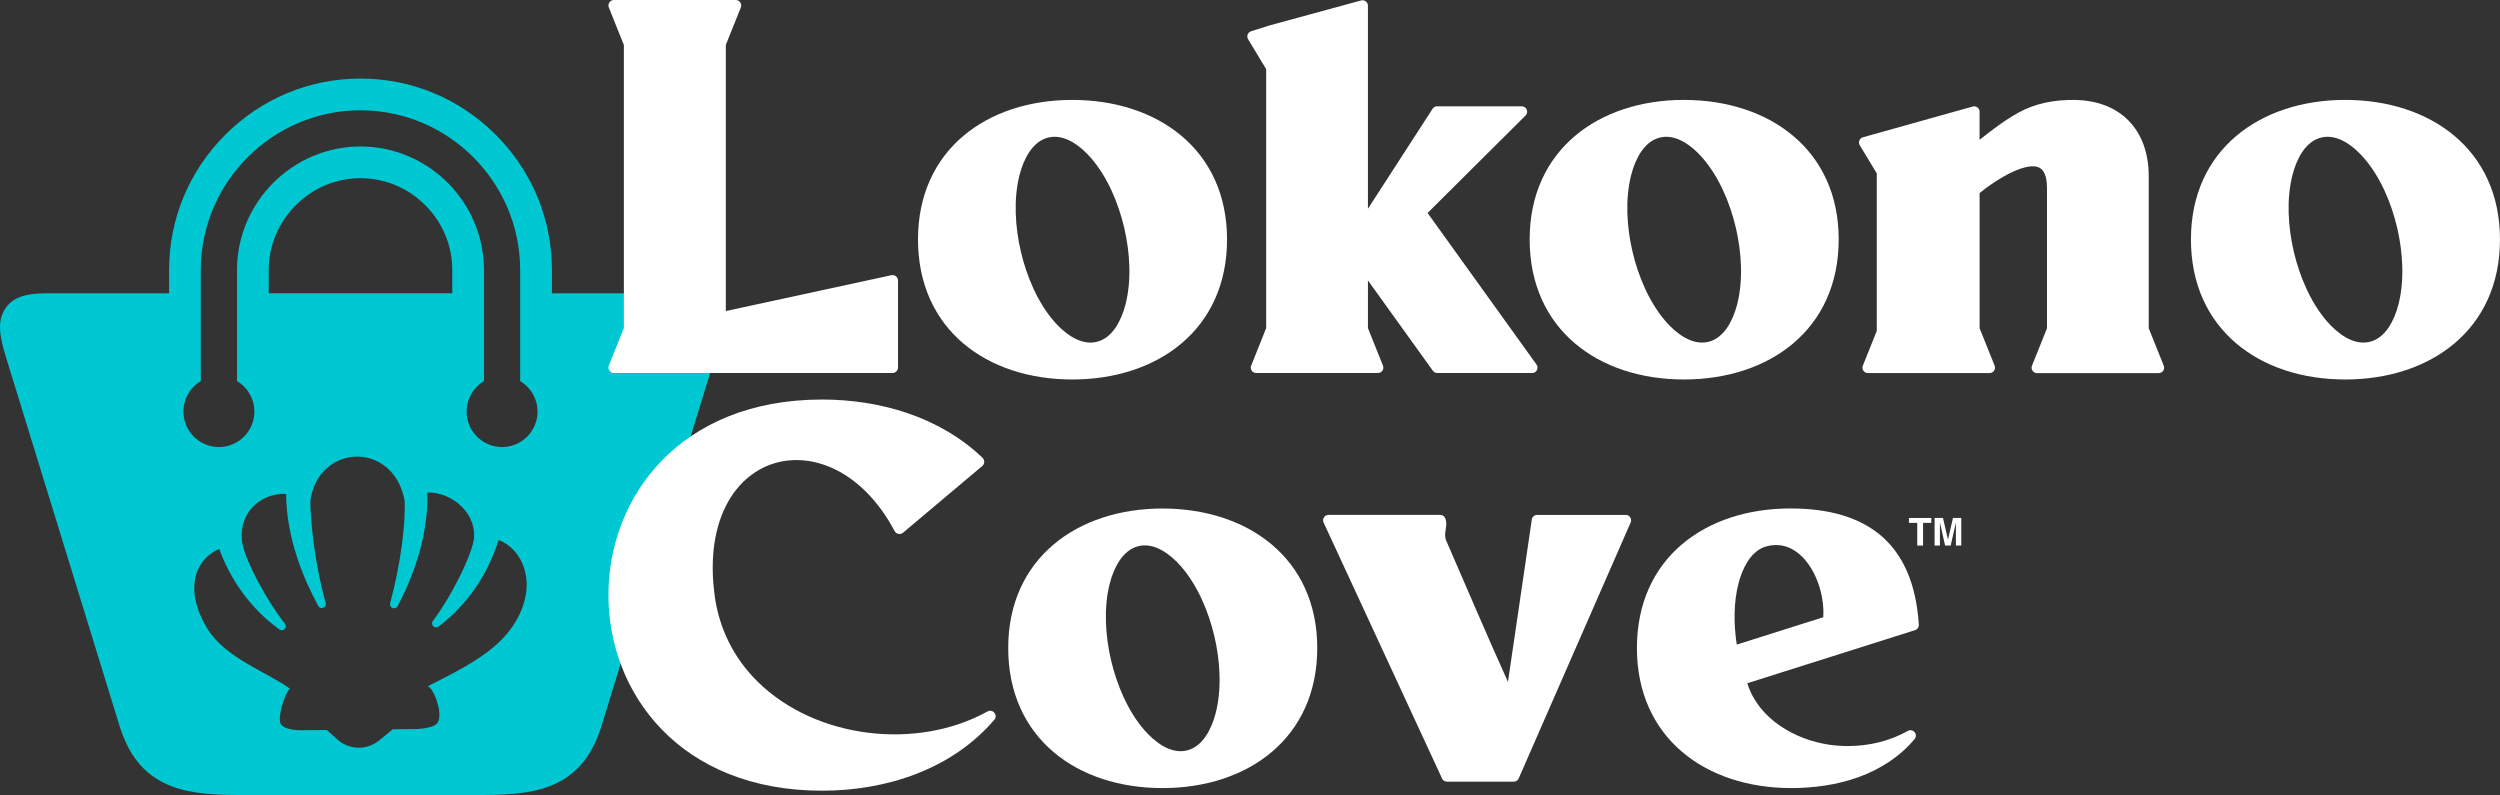
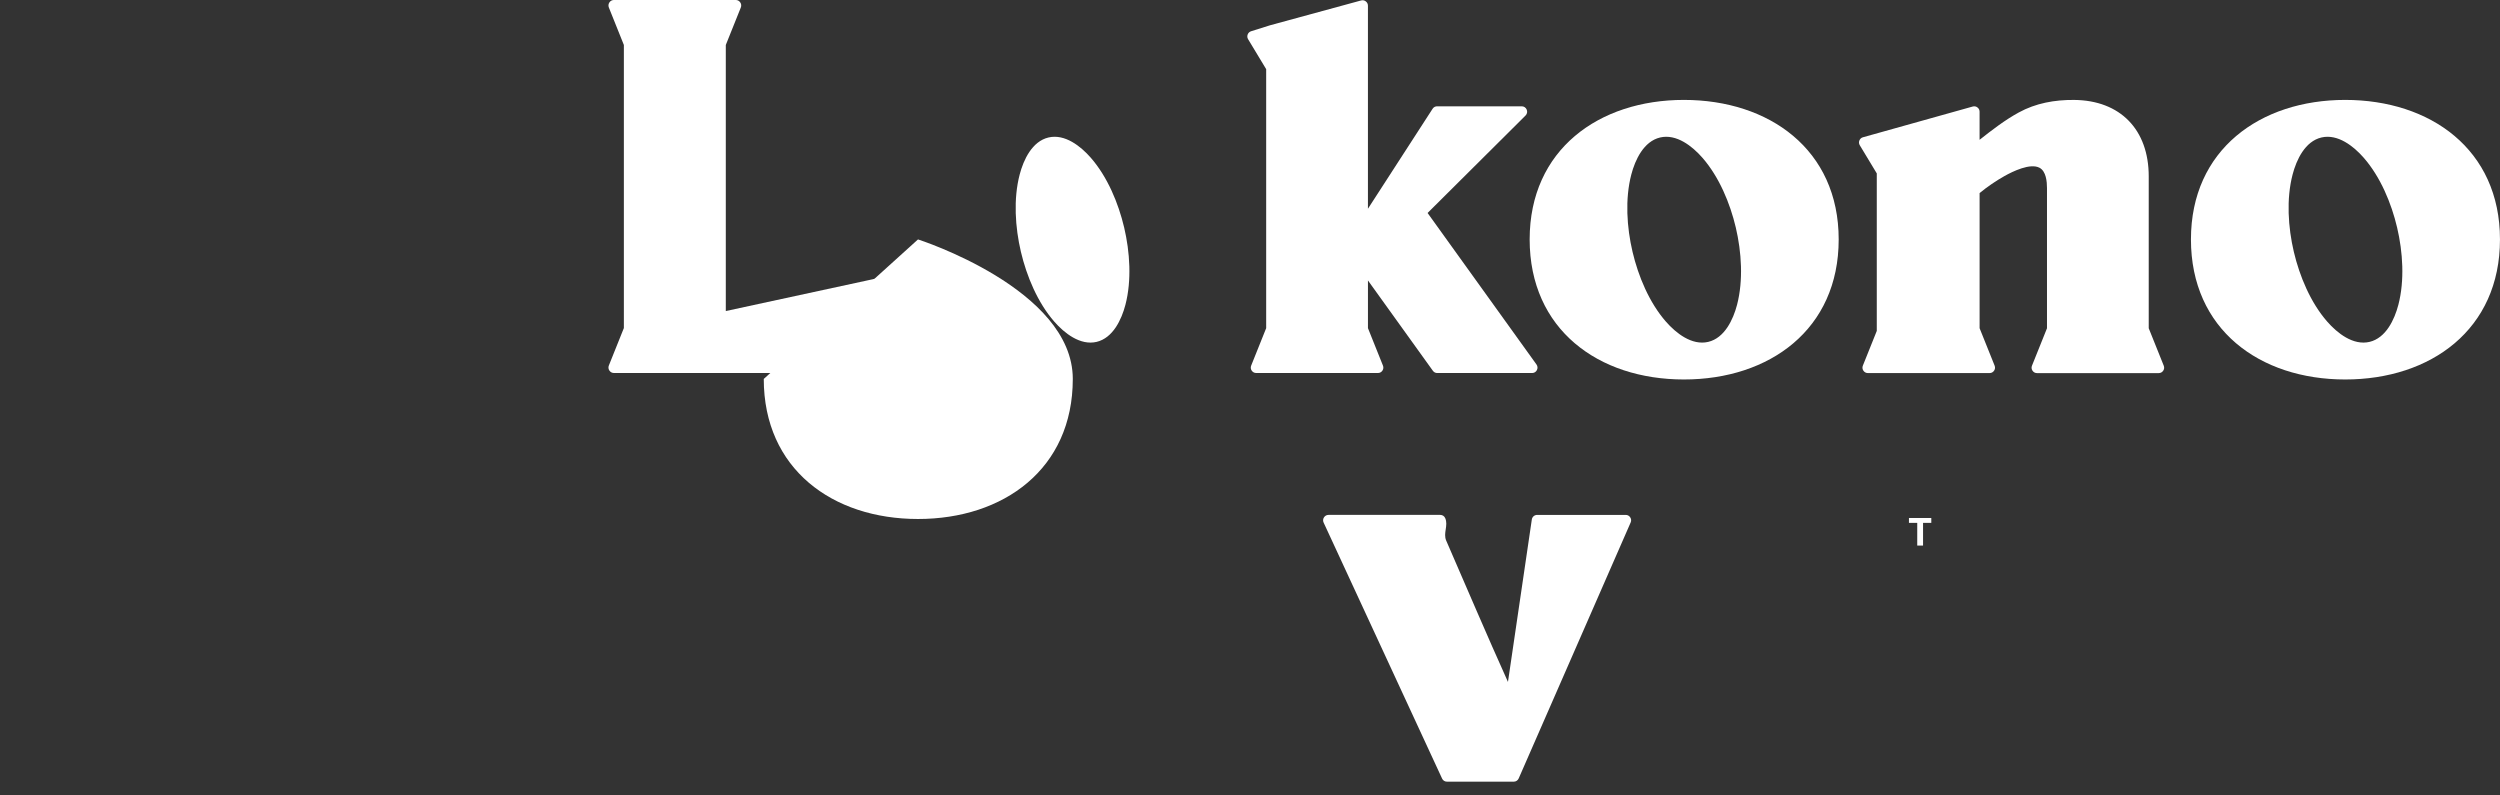
<svg xmlns="http://www.w3.org/2000/svg" id="Logo" viewBox="0 0 1193.08 379.39">
  <rect x="0" y="0" width="1193.08" height="379.39" fill="#333333" stroke="none" />
  <defs>
    <style>
      .cls-1 {
        fill: #00c8d3;
      }

      .cls-2 {
        fill: #fff;
      }
    </style>
  </defs>
-   <path class="cls-1" d="M342.56,149.05c-3.13-6.48-9.3-9.06-20.45-9.06h-58.72v-11.14c0-24.33-9.52-47.25-26.81-64.53-17.29-17.29-40.21-26.82-64.53-26.82s-47.24,9.52-64.53,26.81c-17.29,17.29-26.82,40.21-26.82,64.53v11.14H21.98c-11.16,0-17.33,2.59-20.46,9.06-2.65,5.48-1.58,11.97,1.26,21.18l54.11,175.69c4.37,14.2,11.2,22.64,21.24,27.66,9.3,4.64,20.73,5.82,35.35,5.82h117.14c14.61,0,26.04-1.18,35.35-5.82,10.04-5.02,16.86-13.45,21.24-27.66l54.11-175.69c2.84-9.21,3.91-15.7,1.26-21.18ZM245.07,298.28c-8.73,13.33-25.23,21.26-40.92,29.21.47.24.82.49,1.06.75,3.22,3.54,6.16,13.78,3.39,16.97-2.65,3.05-12.51,2.74-12.51,2.74l-8.66.09-6.46,5.31c-5.86,4.81-14.34,4.62-19.98-.45l-5.04-4.53-10.04.11s-8.83.58-11.61-2.49c-2.36-2.59,1.31-14.28,3.73-17.04.09-.1.19-.2.32-.29-10.7-7.9-30.5-14.33-39.32-28.52-11.01-17.7-6.7-32.96,5.6-38.15,7.16,19.59,19.35,31.62,28.7,38.41,1.81,1.31,4.01-.99,2.63-2.75-9.36-11.97-18.52-29.85-20.14-37.52-2.92-13.84,7.31-24.94,20.74-24.44.08,21.27,8.51,40.98,15.33,53.46,1.1,2.01,4.14.76,3.53-1.44-5.29-19.05-7.19-38.37-7.34-48.77,3.87-27.15,39.32-28.77,44.98-.39.66,11.36-1.89,30.79-6.86,49.32-.6,2.22,2.48,3.43,3.55,1.4,6.63-12.52,14.81-32.53,14.19-54.23,12.56-.26,24.39,10.94,22.02,23.33-1.47,7.71-10.25,25.78-19.35,37.95-1.34,1.79.9,4.05,2.69,2.7,9.56-7.25,22.06-20.2,28.64-41.3,11.44,4.16,19.67,21.39,7.11,40.57ZM128.25,139.98v-11.14c0-11.62,4.58-22.6,12.88-30.91,8.31-8.31,19.29-12.89,30.91-12.89s22.6,4.58,30.91,12.88c8.31,8.31,12.89,19.29,12.89,30.91v11.14h-87.58ZM239.61,213.35c-9.35,0-16.93-7.58-16.93-16.94,0-6.19,3.32-11.61,8.29-14.56v-53.01c0-16.19-6.63-30.92-17.32-41.61-10.68-10.68-25.41-17.32-41.6-17.32s-30.92,6.63-41.61,17.32c-10.68,10.68-17.32,25.41-17.32,41.61v53.01c4.96,2.95,8.29,8.37,8.29,14.56,0,9.35-7.58,16.94-16.94,16.94s-16.94-7.58-16.94-16.94c0-6.19,3.33-11.61,8.29-14.56v-53.01c0-20.97,8.57-40.03,22.38-53.83,13.81-13.81,32.86-22.38,53.83-22.38s40.03,8.57,53.83,22.38c13.81,13.81,22.38,32.86,22.38,53.83v53.01c4.96,2.95,8.29,8.37,8.29,14.56,0,9.35-7.58,16.94-16.94,16.94Z" />
  <g>
    <g>
      <path class="cls-2" d="M346.38,148.44l78.99-17.09c.8-.18,1.57,0,2.21.52.64.51.98,1.22.98,2.05v41.46c0,1.45-1.18,2.63-2.63,2.63h-132.92c-.9,0-1.67-.41-2.18-1.15-.51-.75-.6-1.62-.26-2.45l7.16-17.86V21.46l-7.16-17.86c-.33-.84-.24-1.71.26-2.45.5-.75,1.28-1.16,2.18-1.16h58.09c.9,0,1.67.41,2.18,1.16.5.74.6,1.61.26,2.45l-7.16,17.86c0,67.56,0-3,0,126.98Z" />
-       <path class="cls-2" d="M438.1,114.26c0-42.84,33.04-66.58,73.61-66.58s73.87,23.58,73.87,66.58-33.04,66.84-73.87,66.84-73.61-23.9-73.61-66.84ZM500.38,65.61c-7.82,1.84-11.92,10.63-13.76,17.68-3.05,11.68-2.15,25.25.59,36.89,2.74,11.64,7.98,24.2,15.91,33.29,4.79,5.48,12.38,11.53,20.2,9.69,7.81-1.84,11.92-10.64,13.76-17.68,3.05-11.68,2.14-25.25-.59-36.89-2.74-11.64-7.98-24.2-15.91-33.29-4.79-5.48-12.38-11.53-20.2-9.69Z" />
+       <path class="cls-2" d="M438.1,114.26s73.87,23.58,73.87,66.58-33.04,66.84-73.87,66.84-73.61-23.9-73.61-66.84ZM500.38,65.61c-7.82,1.84-11.92,10.63-13.76,17.68-3.05,11.68-2.15,25.25.59,36.89,2.74,11.64,7.98,24.2,15.91,33.29,4.79,5.48,12.38,11.53,20.2,9.69,7.81-1.84,11.92-10.64,13.76-17.68,3.05-11.68,2.14-25.25-.59-36.89-2.74-11.64-7.98-24.2-15.91-33.29-4.79-5.48-12.38-11.53-20.2-9.69Z" />
      <path class="cls-2" d="M652.82,99.62l30.86-47.71c.49-.76,1.26-1.18,2.17-1.18h40.36c1.07,0,1.98.61,2.39,1.59.41.99.19,2.06-.56,2.81l-46.75,46.51,51.97,72.3c.58.81.65,1.8.2,2.68s-1.3,1.4-2.29,1.4h-45.27c-.86,0-1.59-.38-2.09-1.08l-30.98-43.1v22.76l7.16,17.87c.33.82.24,1.68-.26,2.41-.49.73-1.25,1.13-2.14,1.13h-58.09c-.88,0-1.64-.4-2.14-1.13s-.59-1.59-.26-2.41l7.16-17.87V33.01l-8.63-14.3c-.42-.7-.49-1.48-.2-2.25.29-.76.86-1.3,1.64-1.55l9-2.83s.06-.02.1-.03L649.56.22c.8-.22,1.58-.07,2.24.44.66.5,1.02,1.22,1.02,2.05v96.91Z" />
      <path class="cls-2" d="M730,114.26c0-42.84,33.04-66.58,73.61-66.58s73.87,23.58,73.87,66.58-33.04,66.84-73.87,66.84-73.61-23.9-73.61-66.84ZM792.27,65.61c-7.82,1.84-11.92,10.63-13.76,17.68-3.05,11.68-2.15,25.25.59,36.89,2.74,11.64,7.97,24.2,15.91,33.29,4.79,5.48,12.38,11.53,20.2,9.69,7.81-1.84,11.92-10.64,13.76-17.68,3.05-11.68,2.14-25.25-.59-36.89-2.74-11.64-7.98-24.2-15.92-33.29-4.79-5.48-12.38-11.53-20.2-9.69Z" />
      <path class="cls-2" d="M976.89,156.63v-66.86c0-3.12-.42-8.06-3.59-9.72-4.45-2.33-12.81,1.79-16.69,3.96-4.08,2.29-8.22,5.12-11.88,8.13v64.49l7.17,17.87c.33.82.24,1.67-.26,2.4-.5.73-1.26,1.14-2.14,1.14h-58.09c-.88,0-1.64-.41-2.14-1.14s-.59-1.59-.26-2.4l6.65-16.58v-75.16l-8.11-13.44c-.43-.72-.5-1.51-.19-2.28.31-.77.9-1.31,1.7-1.53l52.39-14.67c.8-.22,1.59-.08,2.25.43.67.5,1.02,1.22,1.02,2.06v13.39c5.97-4.71,12.01-9.38,18.67-13.03,8.16-4.48,17.18-6.07,26.4-6,22.12.18,35.65,14.21,35.65,36.48v72.48l7.17,17.87c.33.82.24,1.67-.26,2.4-.5.73-1.26,1.14-2.14,1.14h-58.09c-.88,0-1.64-.41-2.14-1.14s-.59-1.59-.26-2.4l7.17-17.87Z" />
      <path class="cls-2" d="M1045.59,114.26c0-42.84,33.04-66.58,73.61-66.58s73.87,23.58,73.87,66.58-33.04,66.84-73.87,66.84-73.61-23.9-73.61-66.84ZM1107.86,65.61c-7.82,1.84-11.92,10.63-13.76,17.68-3.05,11.68-2.15,25.25.59,36.89,2.74,11.64,7.98,24.2,15.92,33.29,4.79,5.48,12.38,11.53,20.2,9.69,7.82-1.84,11.92-10.64,13.76-17.68,3.05-11.68,2.14-25.25-.59-36.89s-7.98-24.2-15.92-33.29c-4.79-5.48-12.38-11.53-20.2-9.69Z" />
-       <path class="cls-2" d="M474.51,343.53c-20.39,23.75-51.61,33.81-82.2,33.81-135.86,0-136-186.67,0-186.67,27.77,0,56.17,8.27,76.58,27.81.56.54.84,1.21.81,1.98-.03.77-.34,1.43-.93,1.93l-37.81,31.83c-.63.53-1.39.73-2.19.57-.8-.16-1.44-.62-1.82-1.34-6.31-11.86-15.46-22.82-27.58-29.03-9.27-4.75-19.88-6.38-29.95-3.28-10.25,3.15-18.01,10.57-22.85,20-6.62,12.9-7.41,28.42-5.59,42.55,2.08,16.12,9.14,30.39,20.75,41.77,27.66,27.12,75.82,32.76,109.52,14.07,1.12-.62,2.5-.36,3.31.64.81,1,.79,2.4-.04,3.37Z" />
-       <path class="cls-2" d="M481.15,309.26c0-42.84,33.04-66.58,73.61-66.58s73.87,23.58,73.87,66.58-33.04,66.84-73.87,66.84-73.61-23.89-73.61-66.84ZM543.42,260.61c-7.82,1.84-11.92,10.63-13.76,17.68-3.05,11.68-2.15,25.25.59,36.89,2.74,11.64,7.98,24.2,15.91,33.29,4.79,5.48,12.38,11.53,20.2,9.69,7.81-1.84,11.92-10.64,13.76-17.68,3.05-11.68,2.14-25.25-.59-36.89-2.74-11.64-7.98-24.2-15.91-33.29-4.79-5.48-12.38-11.53-20.2-9.69Z" />
      <path class="cls-2" d="M719.65,325.43l11.38-77.49c.19-1.28,1.26-2.21,2.55-2.21h42.26c.9,0,1.67.42,2.16,1.17.49.75.57,1.62.2,2.45l-53.43,122.14c-.42.96-1.32,1.55-2.36,1.55h-31.87c-1.03,0-1.91-.56-2.34-1.5l-56.53-122.15c-.38-.82-.32-1.71.17-2.47.49-.76,1.27-1.19,2.18-1.19h53.32c1.05,0,1.94.58,2.36,1.54,1.57,3.58-1.08,7.15.48,10.74,9.78,22.49,19.38,45.05,29.46,67.41Z" />
-       <path class="cls-2" d="M834.03,326.58c5.43,16.58,22.61,26.48,39.09,28.84,2.91.42,5.86.62,8.81.62,9.9,0,19.88-2.34,28.53-7.22,1.1-.62,2.45-.37,3.25.6.8.97.79,2.35-.02,3.31-14.54,17.21-37.07,23.36-58.89,23.36-40.75,0-73.61-23.89-73.61-66.84s32.65-66.6,73.27-66.6c37.67,0,58.84,17.59,61.26,55.45.08,1.2-.65,2.26-1.8,2.63l-8.92,2.82-28.18,8.92-42.95,13.59c.05.17.11.34.16.51ZM870.14,294.56c.25-4.18-.24-8.48-1.28-12.5-2.95-11.51-11.7-24.67-25.39-21.45-.6.14-1.19.33-1.76.55-6.63,2.64-10.22,10.45-11.94,16.88-2.5,9.35-2.41,19.93-.93,29.58l41.3-13.07Z" />
    </g>
    <g>
      <path class="cls-2" d="M921.68,247.2v2.33h-3.94v10.83h-2.77v-10.83h-3.96v-2.33h10.66Z" />
-       <path class="cls-2" d="M925.81,260.36h-2.56v-13.17h4l2.39,10.35,2.38-10.35h3.96v13.17h-2.56v-8.9c0-.26,0-.62,0-1.08,0-.46,0-.82,0-1.07l-2.49,11.05h-2.67l-2.47-11.05c0,.25,0,.61,0,1.07,0,.46,0,.82,0,1.08v8.9Z" />
    </g>
  </g>
</svg>